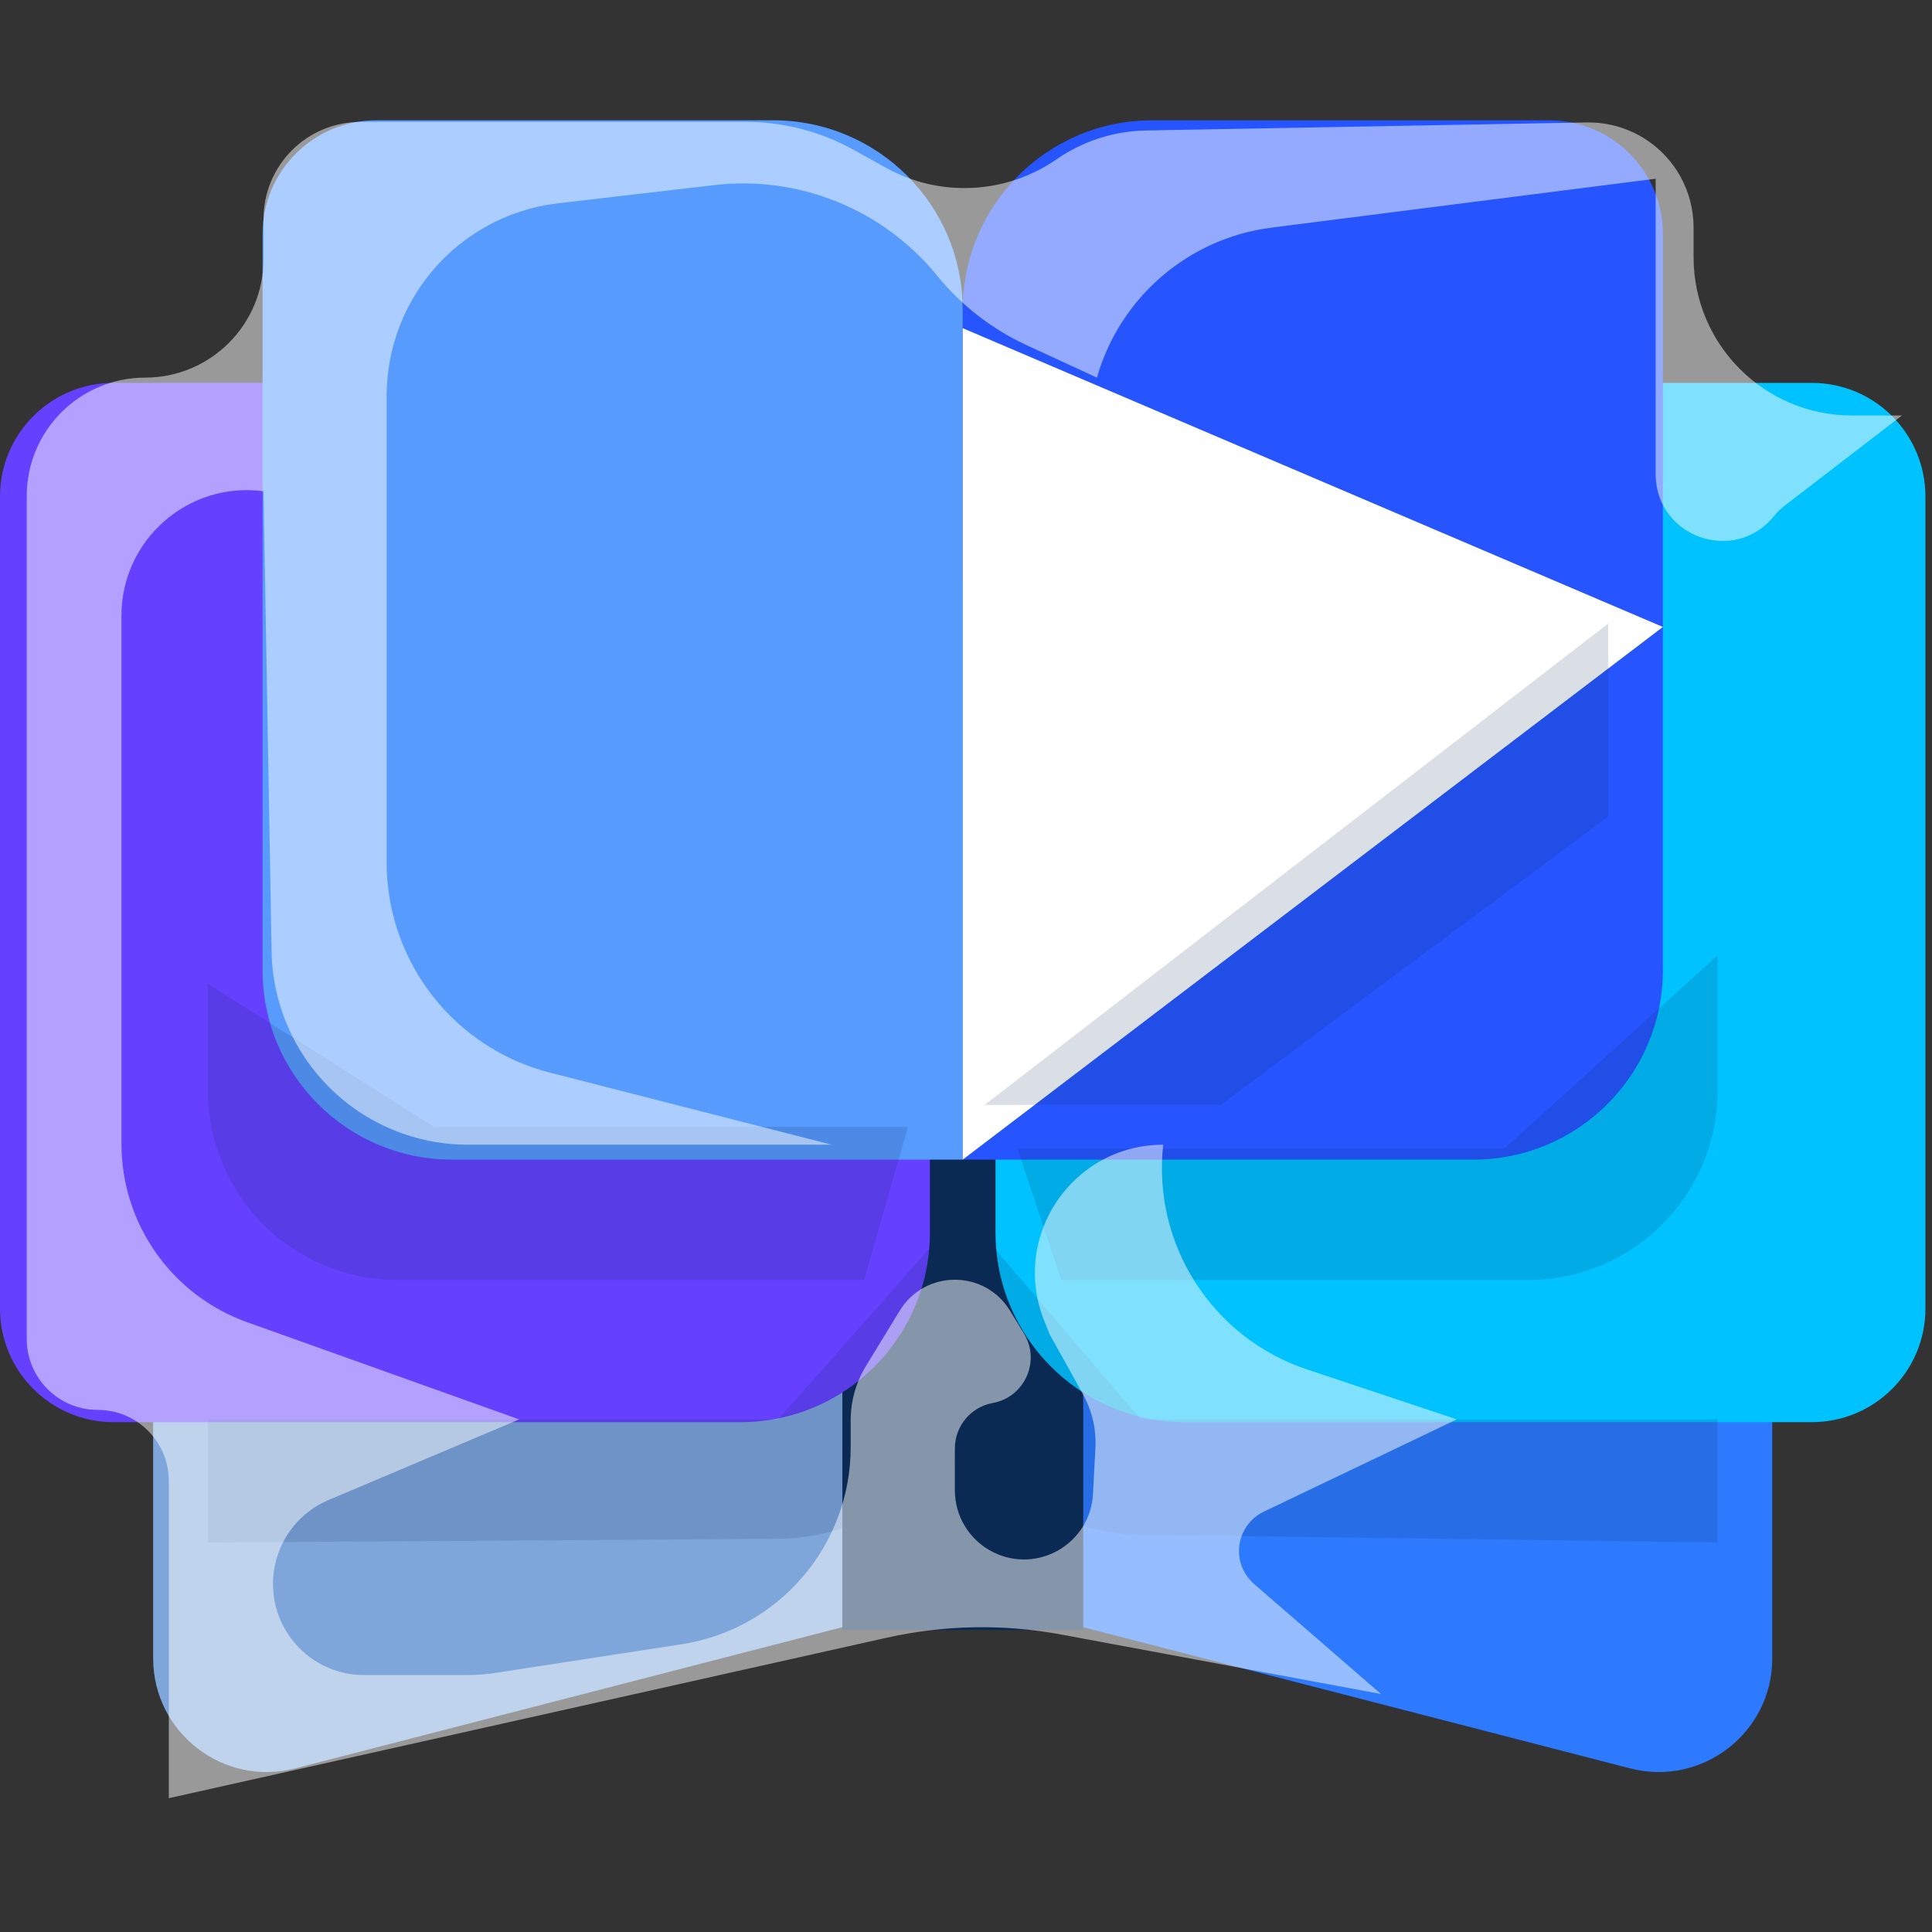
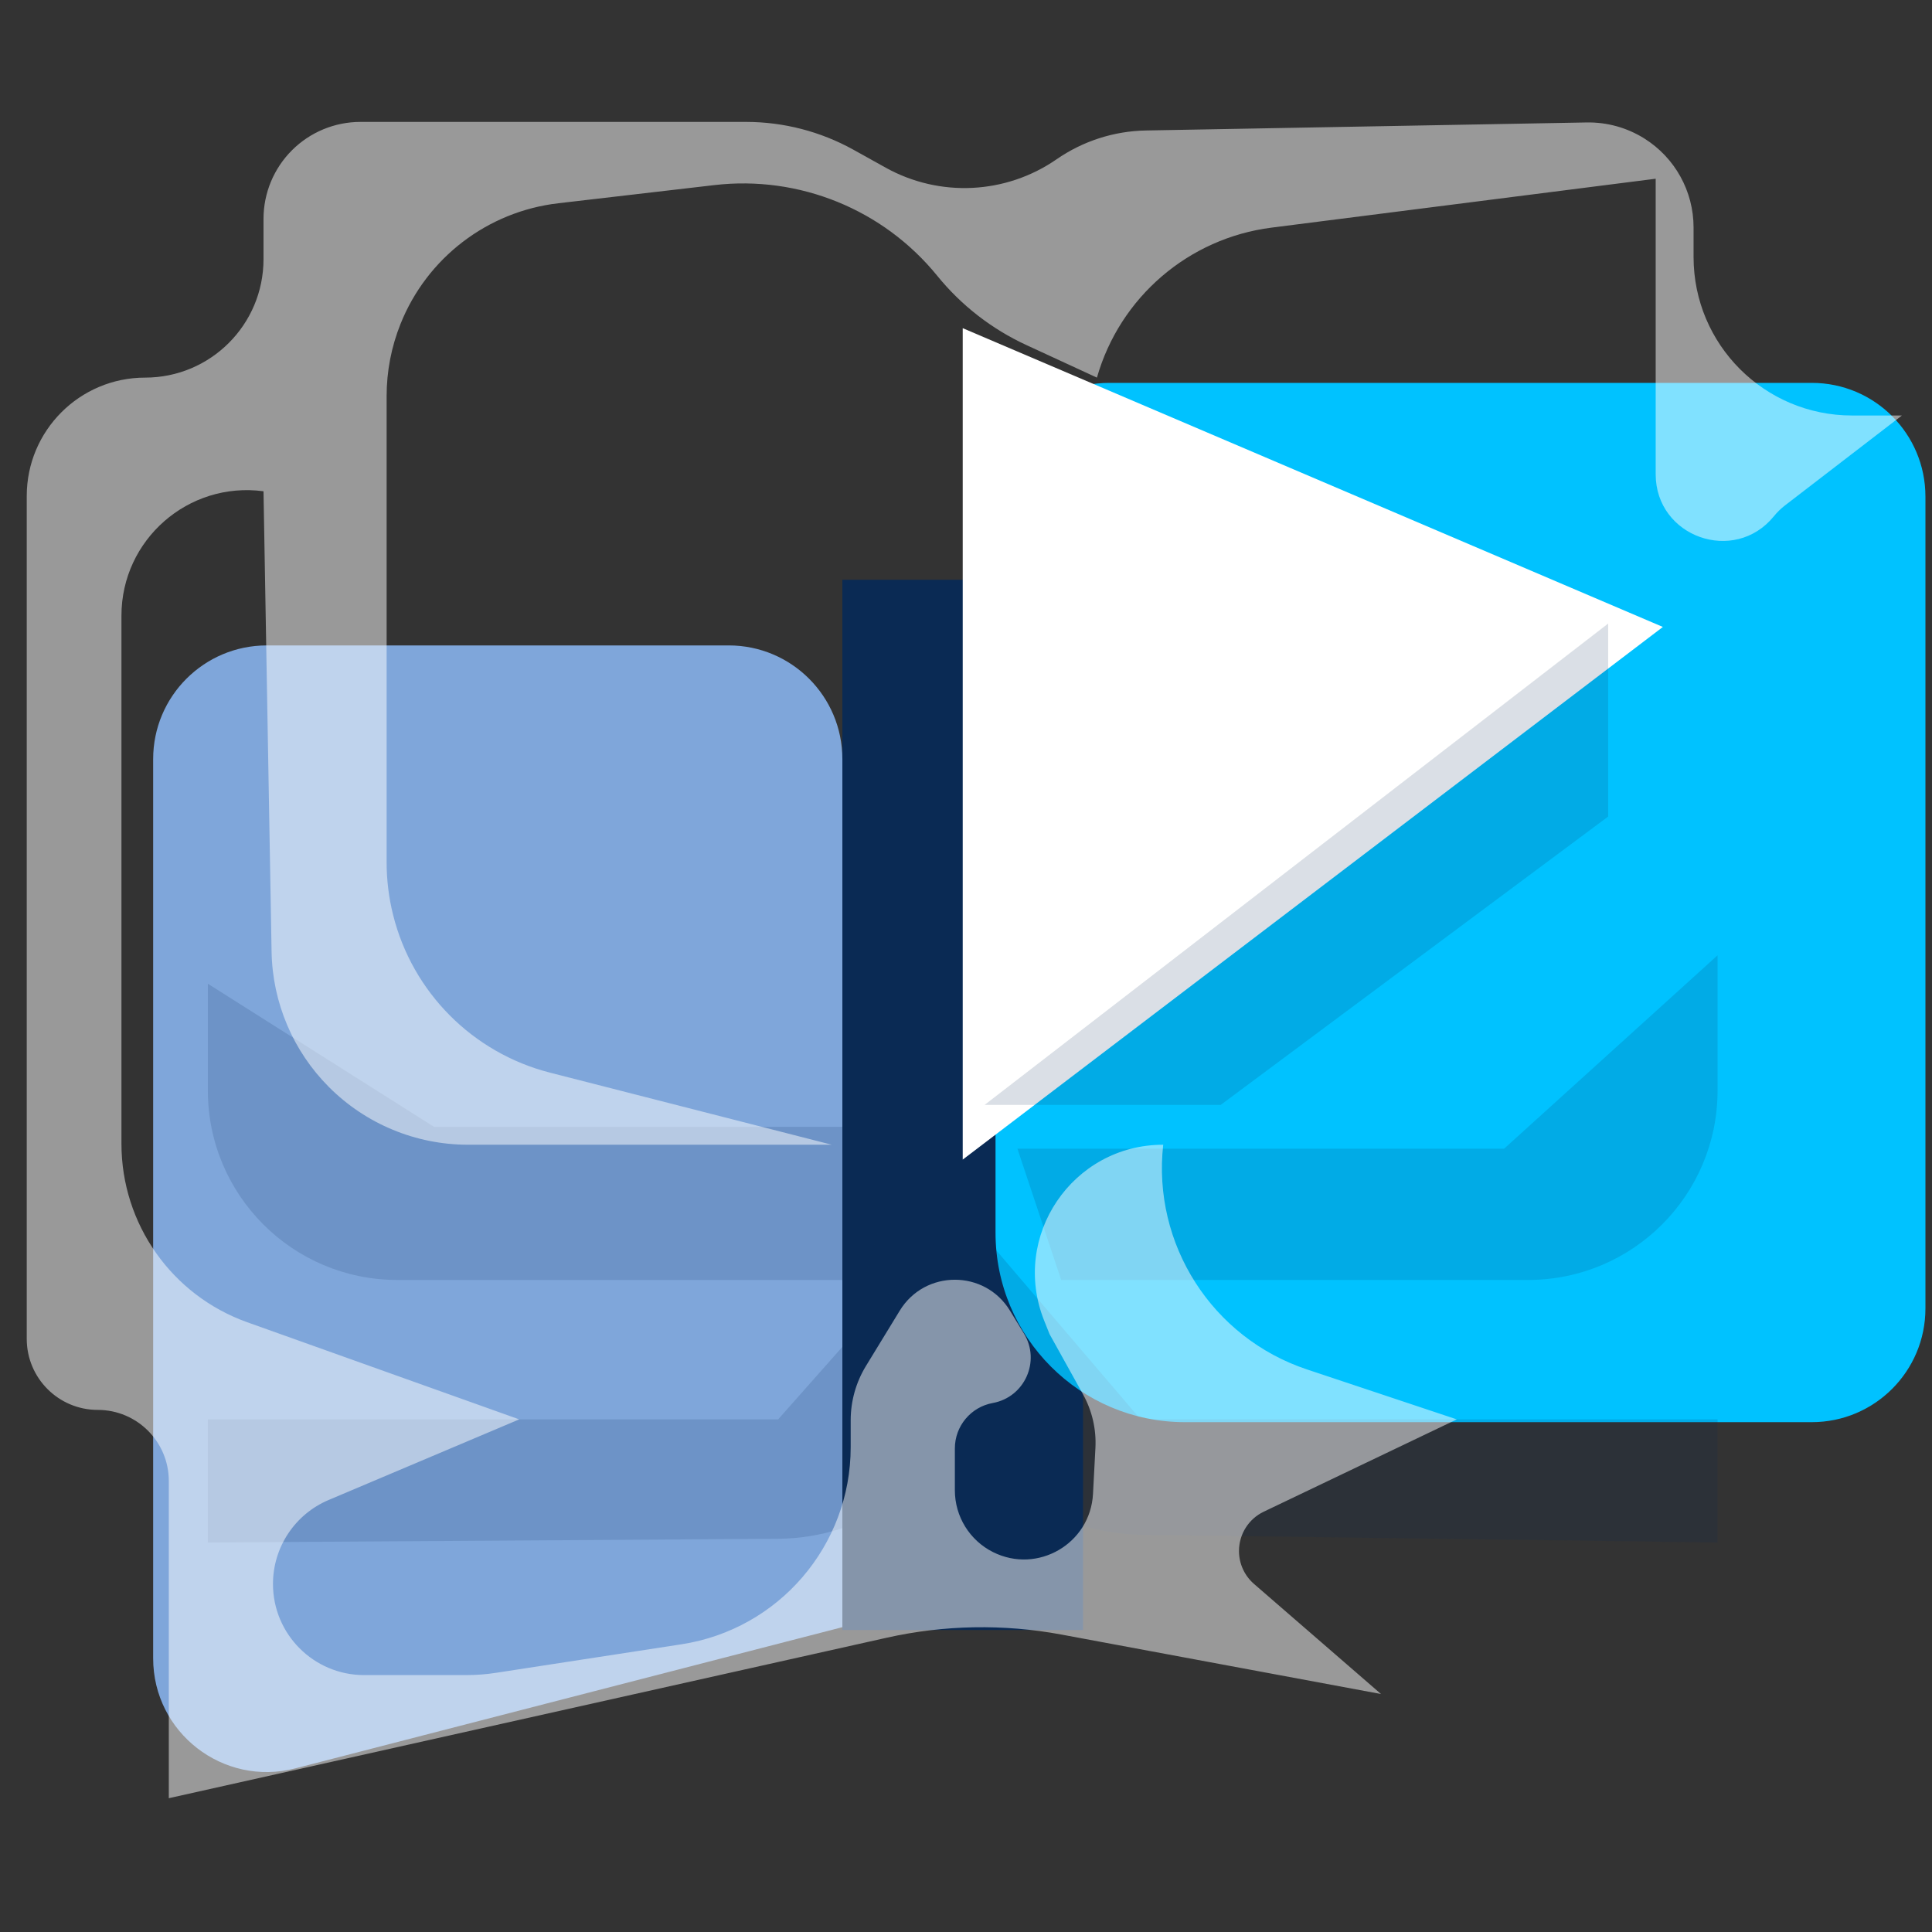
<svg xmlns="http://www.w3.org/2000/svg" width="102" height="102" viewBox="0 0 102 102" fill="none">
  <rect x="0" y="0" width="102" height="102" fill="#333333" stroke="none" />
-   <path d="M57.18 85.906L57.18 40.075C57.18 36.762 59.866 34.075 63.18 34.075L87.567 34.075C90.881 34.075 93.567 36.762 93.567 40.075L93.567 87.553C93.567 91.475 89.865 94.343 86.067 93.362L57.18 85.906Z" fill="#2D7AFF" />
  <rect x="44.473" y="30.61" width="12.707" height="55.447" fill="#0A2A54" />
  <path d="M44.473 85.906L44.473 40.075C44.473 36.762 41.787 34.075 38.473 34.075L14.086 34.075C10.772 34.075 8.086 36.762 8.086 40.075L8.086 87.553C8.086 91.475 11.788 94.343 15.586 93.362L44.473 85.906Z" fill="#7FA6DA" />
-   <path d="M1.64522e-08 26.214C7.36591e-09 22.9 2.686 20.214 6 20.214L29.094 20.214C40.139 20.214 49.094 29.168 49.094 40.214L49.094 65.083C49.094 70.606 44.617 75.083 39.094 75.083L6 75.083C2.686 75.083 1.43089e-07 72.397 1.34002e-07 69.083L1.64522e-08 26.214Z" fill="#6640FF" />
  <path d="M101.653 26.214C101.653 22.9 98.967 20.214 95.653 20.214L58.559 20.214C55.245 20.214 52.559 22.9 52.559 26.214L52.559 65.083C52.559 70.606 57.036 75.083 62.559 75.083L95.653 75.083C98.967 75.083 101.653 72.397 101.653 69.083L101.653 26.214Z" fill="#00C2FF" />
-   <path d="M50.827 16.352C50.827 10.829 55.304 6.352 60.827 6.352L81.791 6.352C85.105 6.352 87.791 9.038 87.791 12.352L87.791 51.221C87.791 56.744 83.314 61.221 77.791 61.221L50.827 61.221L50.827 16.352Z" fill="#2655FF" />
-   <path d="M13.862 12.352C13.862 9.038 16.548 6.352 19.862 6.352L40.826 6.352C46.349 6.352 50.826 10.829 50.826 16.352L50.826 61.221L23.862 61.221C18.339 61.221 13.862 56.744 13.862 51.221L13.862 12.352Z" fill="#589BFF" />
  <path d="M50.827 17.326L87.791 33.1L50.827 61.221L50.827 17.326Z" fill="white" />
  <g style="mix-blend-mode:plus-darker" opacity="0.15">
    <path d="M60.218 74.936L90.679 74.936L90.679 81.437L60.218 81.029C58.049 81 55.937 80.329 54.149 79.1L50.826 76.816L47.261 79.286C45.445 80.545 43.291 81.226 41.081 81.24L10.974 81.437L10.974 74.936L41.081 74.936L50.826 63.936L60.218 74.936ZM22.911 59.489L47.939 59.489L45.628 67.575L20.974 67.575C15.451 67.575 10.974 63.097 10.974 57.575L10.974 51.936L22.911 59.489ZM90.679 57.575C90.679 63.097 86.202 67.575 80.679 67.575L56.025 67.575L53.714 60.644L79.411 60.644L90.679 50.436L90.679 57.575ZM84.904 43.109L64.448 58.333L51.982 58.333L84.904 32.92L84.904 43.109Z" fill="#0A2A54" />
  </g>
  <g style="mix-blend-mode:soft-light">
    <path d="M14.338 50.247L13.912 25.936C9.94 25.406 6.412 28.496 6.412 32.502V60.388C6.412 64.615 9.068 68.384 13.048 69.806L27.412 74.936L17.348 79.193C15.568 79.946 14.412 81.692 14.412 83.624C14.412 86.281 16.566 88.436 19.223 88.436H24.63C25.151 88.436 25.67 88.396 26.184 88.317L35.98 86.81C41.119 86.019 44.912 81.598 44.912 76.399V74.983C44.912 73.971 45.191 72.979 45.719 72.115L47.504 69.194C48.833 67.02 51.991 67.02 53.32 69.194L54.058 70.402C54.951 71.863 54.098 73.765 52.413 74.072C51.254 74.282 50.412 75.292 50.412 76.47V78.68C50.412 80.063 51.193 81.326 52.429 81.944C54.781 83.12 57.566 81.498 57.705 78.872L57.833 76.441C57.884 75.457 57.658 74.479 57.18 73.618L55.412 70.436L55.126 69.72C53.347 65.273 56.622 60.436 61.412 60.436C60.828 65.685 63.992 70.629 69.002 72.299L76.912 74.936L66.719 79.81C65.92 80.192 65.412 80.999 65.412 81.885C65.412 82.552 65.701 83.187 66.206 83.624L72.912 89.436L56.041 86.297C52.986 85.729 49.849 85.785 46.817 86.463L8.912 94.936V78.186C8.912 76.115 7.233 74.436 5.162 74.436C3.091 74.436 1.412 72.757 1.412 70.686V26.186C1.412 22.734 4.21 19.936 7.662 19.936C11.114 19.936 13.912 17.137 13.912 13.686V11.557C13.912 10.199 14.451 8.896 15.412 7.936C16.372 6.975 17.675 6.436 19.033 6.436H39.383C41.37 6.436 43.323 6.942 45.059 7.906L46.762 8.853C49.609 10.434 53.107 10.262 55.785 8.408C57.172 7.448 58.812 6.919 60.498 6.889L83.767 6.465C84.841 6.446 85.896 6.738 86.806 7.307C88.427 8.32 89.412 10.097 89.412 12.008V13.571C89.412 18.191 93.156 21.936 97.776 21.936H100.412L94.237 26.685C94.021 26.852 93.825 27.043 93.653 27.255C91.567 29.822 87.412 28.347 87.412 25.039V9.436L67.134 12.017C62.752 12.574 59.125 15.689 57.912 19.936L54.192 18.219C52.363 17.375 50.751 16.123 49.481 14.559C46.635 11.057 42.197 9.251 37.715 9.772L29.475 10.731C25.739 11.165 22.541 13.611 21.145 17.103C20.66 18.314 20.412 19.605 20.412 20.909V45.525C20.412 46.462 20.527 47.395 20.754 48.305C21.775 52.39 24.954 55.586 29.034 56.63L43.912 60.436H24.707C21.957 60.436 19.319 59.343 17.374 57.398C15.474 55.498 14.385 52.934 14.338 50.247Z" fill="white" fill-opacity="0.5" />
  </g>
</svg>